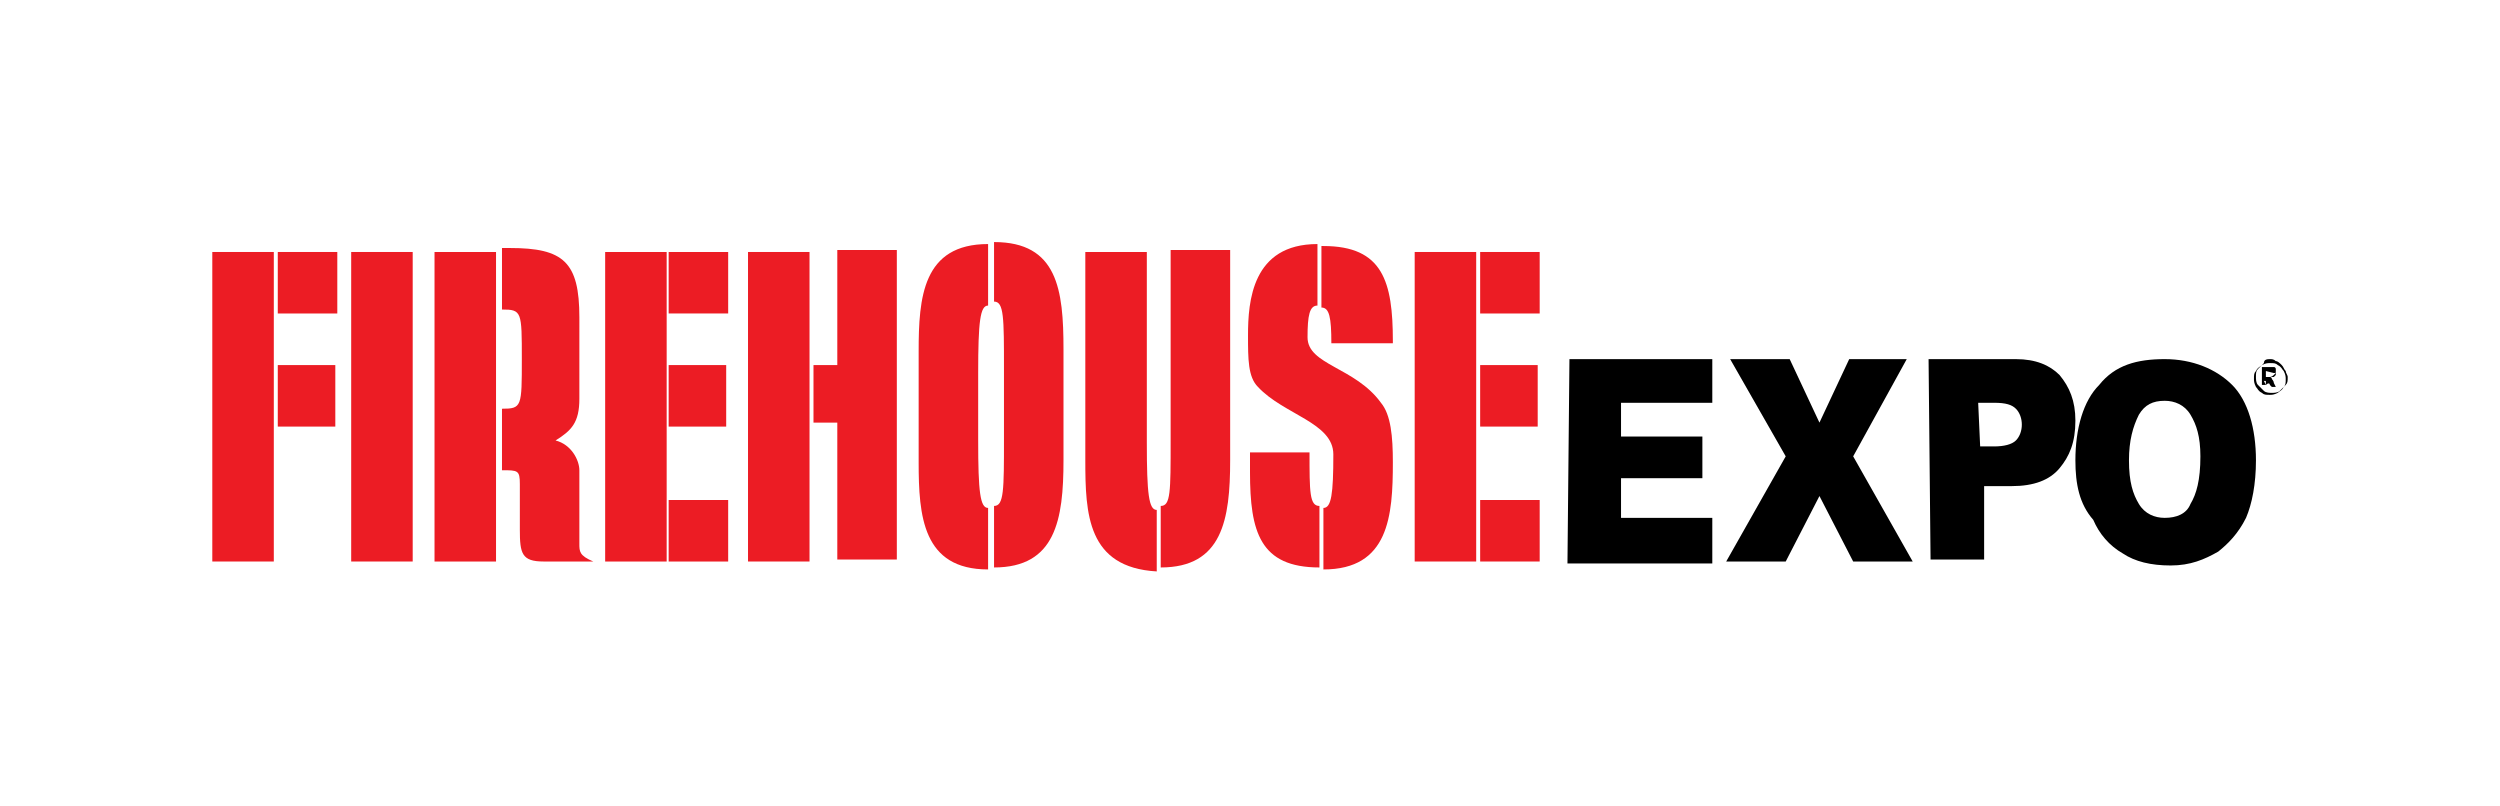
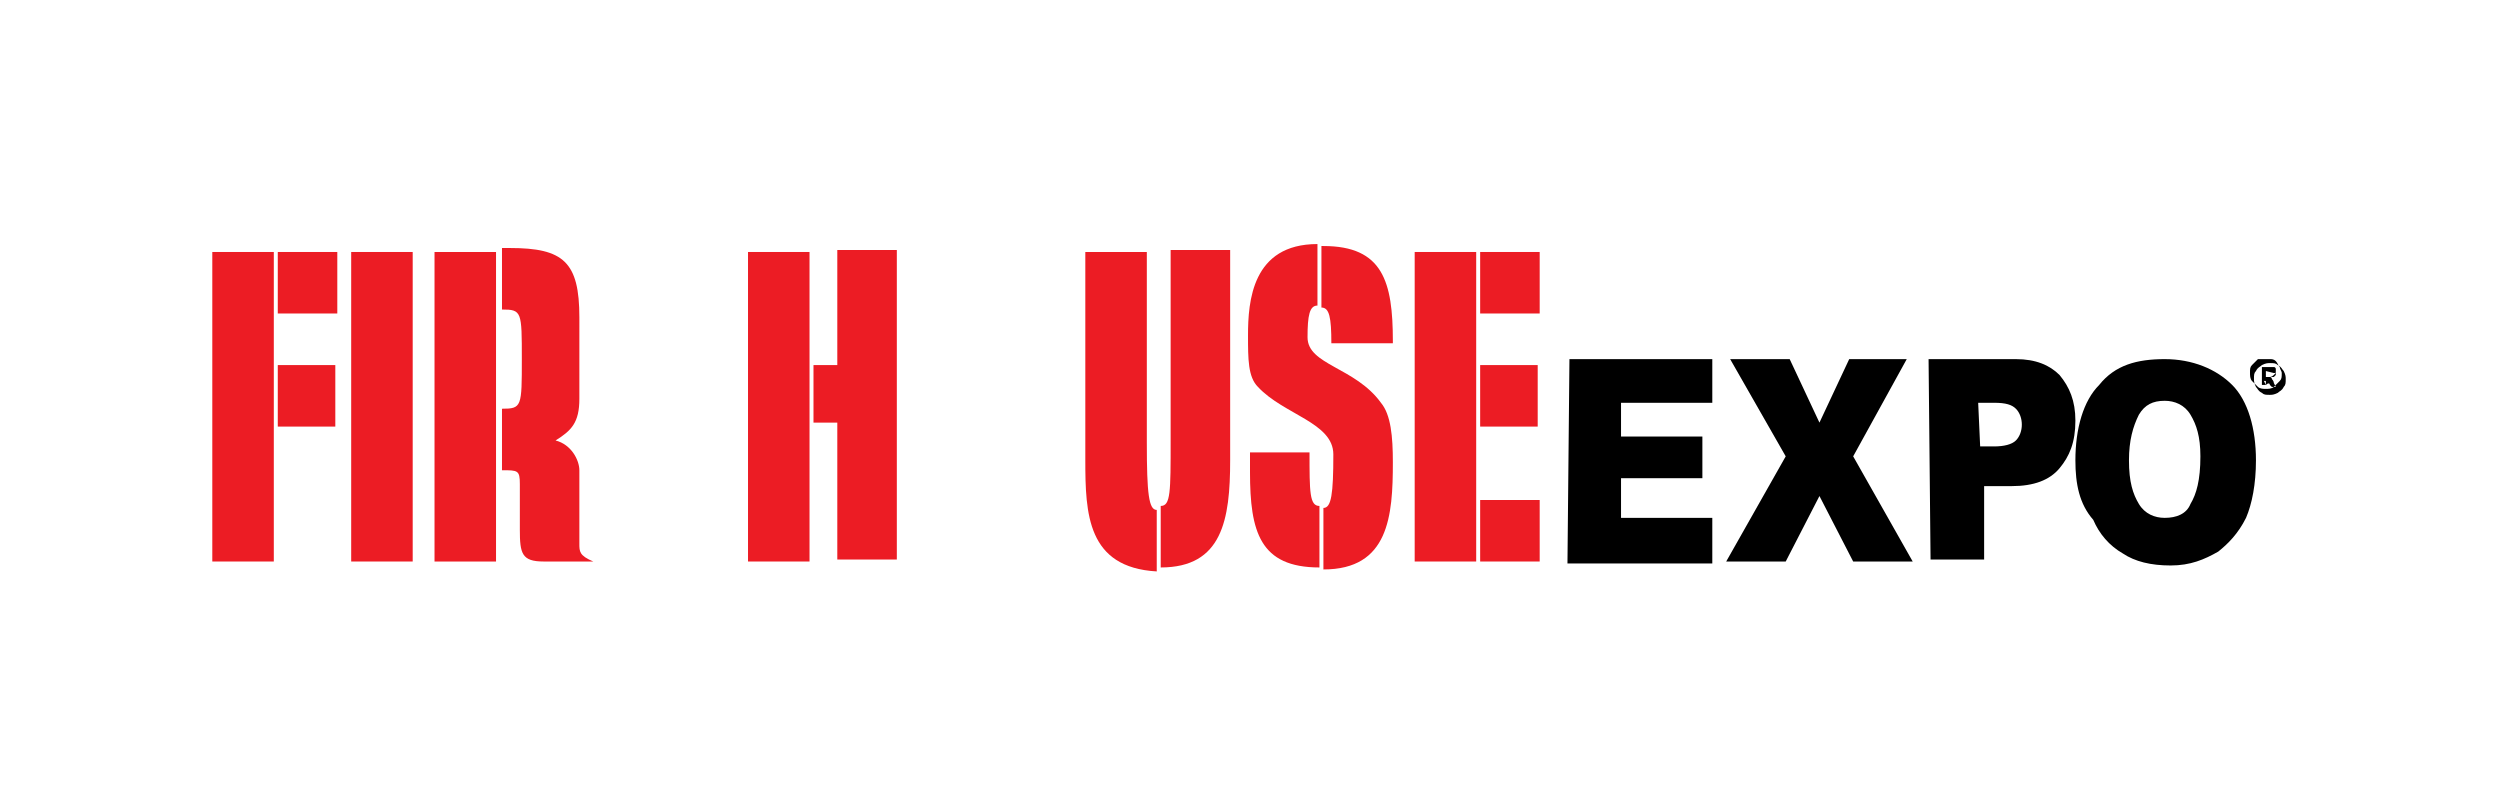
<svg xmlns="http://www.w3.org/2000/svg" version="1.1" id="Layer_1" x="0px" y="0px" viewBox="0 0 126 40.6" style="enable-background:new 0 0 126 40.6;" xml:space="preserve">
  <style type="text/css">
	.st0{fill:#EC1C24;}
</style>
  <g>
    <g>
      <path class="st0" d="M10.7,12.7h3.1v15.6h-3.1V12.7z M14,12.7h3v3.1h-3V12.7z M14,18.4h2.9v3.1H14V18.4z" />
      <path class="st0" d="M17.7,12.7h3.1v15.6h-3.1V12.7z" />
      <path class="st0" d="M25,28.3h-3.1V12.7H25V28.3z M29.2,20.1c0,1.2-0.4,1.6-1.2,2.1c0.8,0.2,1.2,1,1.2,1.5v3.7    c0,0.4,0,0.6,0.7,0.9h-2.5c-1.1,0-1.2-0.4-1.2-1.6v-2.3c0-0.7-0.1-0.7-0.9-0.7v-3.1c1,0,1-0.1,1-2.5s0-2.5-1-2.5v-3.1h0.4    c2.7,0,3.5,0.7,3.5,3.5C29.2,16.1,29.2,20.1,29.2,20.1z" />
-       <path class="st0" d="M30.5,12.7h3.1v15.6h-3.1C30.5,28.3,30.5,12.7,30.5,12.7z M33.7,12.7h3v3.1h-3V12.7z M33.7,18.4h2.9v3.1h-2.9    V18.4z M33.7,25.2h3v3.1h-3V25.2z" />
      <path class="st0" d="M37.7,12.7h3.1v15.6h-3.1V12.7z M41,18.4h1.2v-5.8h3v15.6h-3v-6.9H41V18.4z" />
-       <path class="st0" d="M49.3,22.2c0,2.6,0.1,3.4,0.5,3.4v3.1c-3.3,0-3.5-2.7-3.5-5.4v-5.6c0-2.7,0.2-5.4,3.5-5.4v3.1    c-0.4,0-0.5,0.8-0.5,3.4V22.2z M53.6,23.2c0,3-0.4,5.4-3.5,5.4v-3.1c0.5,0,0.5-0.8,0.5-3.4v-3.5c0-2.6,0-3.4-0.5-3.4v-3    c3.2,0,3.5,2.4,3.5,5.4V23.2z" />
      <path class="st0" d="M54.7,23.2V12.7h3.1v9.6c0,2.6,0.1,3.4,0.5,3.4v3.1C54.8,28.6,54.7,25.9,54.7,23.2z M59,22.2v-9.6H62v10.6    c0,3-0.4,5.4-3.5,5.4v-3.1C59,25.5,59,24.8,59,22.2z" />
      <path class="st0" d="M63.4,19.5c-0.5-0.5-0.5-1.4-0.5-2.6c0-1.7,0.2-4.6,3.5-4.6v3.1c-0.4,0-0.5,0.5-0.5,1.6    c0,1.4,2.4,1.5,3.7,3.3c0.5,0.6,0.6,1.7,0.6,3c0,2.7-0.2,5.4-3.5,5.4v-3.1c0.4,0,0.5-0.7,0.5-2.7C67.2,21.3,64.7,20.9,63.4,19.5z     M66.5,28.6c-3,0-3.5-1.8-3.5-4.8v-1H66c0,2,0,2.7,0.5,2.7V28.6z M66.7,12.4c3,0,3.5,1.8,3.5,4.8v0.1h-3.1c0-1.3-0.1-1.8-0.5-1.8    V12.4z" />
      <path class="st0" d="M71.3,12.7h3.1v15.6h-3.1V12.7z M74.6,12.7h3v3.1h-3V12.7z M74.6,18.4h2.9v3.1h-2.9V18.4z M74.6,25.2h3v3.1    h-3V25.2z" />
    </g>
    <g>
      <path d="M79.1,18.1h7.2v2.2h-4.6V22h4.1v2.1h-4.1v2h4.6v2.3H79L79.1,18.1L79.1,18.1z" />
      <path d="M87.2,18.1h3l1.5,3.2l1.5-3.2h2.9L93.4,23l3,5.3h-3L91.7,25L90,28.3h-3l3-5.3L87.2,18.1z" />
      <path d="M97.2,18.1h4.4c1,0,1.7,0.3,2.2,0.8c0.5,0.6,0.8,1.3,0.8,2.3c0,1.1-0.3,1.8-0.8,2.4s-1.3,0.9-2.4,0.9h-1.4v3.7h-2.7    L97.2,18.1L97.2,18.1z M99.8,22.5h0.7c0.5,0,0.9-0.1,1.1-0.3c0.2-0.2,0.3-0.5,0.3-0.8c0-0.3-0.1-0.6-0.3-0.8    c-0.2-0.2-0.5-0.3-1.1-0.3h-0.8L99.8,22.5L99.8,22.5z" />
      <g>
        <path d="M104.6,23.2c0-1.6,0.4-3,1.2-3.8c0.8-1,1.9-1.3,3.3-1.3c1.4,0,2.6,0.5,3.4,1.3s1.2,2.2,1.2,3.8c0,1.2-0.2,2.2-0.5,2.9     c-0.4,0.8-0.9,1.3-1.4,1.7c-0.7,0.4-1.4,0.7-2.4,0.7s-1.8-0.2-2.4-0.6c-0.7-0.4-1.2-1-1.5-1.7C104.8,25.4,104.6,24.4,104.6,23.2z      M107.3,23.2c0,1.1,0.2,1.7,0.5,2.2c0.3,0.5,0.8,0.7,1.3,0.7c0.6,0,1.1-0.2,1.3-0.7c0.3-0.5,0.5-1.2,0.5-2.4c0-1-0.2-1.6-0.5-2.1     c-0.3-0.5-0.8-0.7-1.3-0.7c-0.6,0-1,0.2-1.3,0.7C107.5,21.5,107.3,22.2,107.3,23.2z" />
      </g>
    </g>
    <g>
-       <path d="M114.4,18.1c0.1,0,0.2,0,0.3,0.1c0.1,0,0.2,0.1,0.3,0.2c0.1,0.1,0.1,0.2,0.2,0.3c0,0.1,0.1,0.2,0.1,0.3    c0,0.2,0,0.3-0.1,0.4c-0.1,0.1-0.2,0.2-0.3,0.3c-0.1,0.1-0.3,0.1-0.4,0.1c-0.1,0-0.3,0-0.4-0.1c-0.1-0.1-0.2-0.2-0.3-0.3    s-0.1-0.3-0.1-0.4c0-0.2,0-0.3,0.1-0.4c0.1-0.1,0.2-0.2,0.3-0.3C114.1,18.1,114.3,18.1,114.4,18.1z M114.4,18.3    c-0.1,0-0.2,0-0.4,0.1c-0.1,0.1-0.2,0.1-0.3,0.3c-0.1,0.1-0.1,0.2-0.1,0.4c0,0.1,0,0.2,0.1,0.4c0.1,0.1,0.1,0.2,0.3,0.3    c0.1,0.1,0.2,0.1,0.4,0.1c0.1,0,0.2,0,0.4-0.1c0.1-0.1,0.2-0.1,0.3-0.3c0.1-0.1,0.1-0.2,0.1-0.4c0-0.1,0-0.2-0.1-0.4    c-0.1-0.1-0.1-0.2-0.3-0.3C114.7,18.3,114.6,18.3,114.4,18.3z M114.2,19.4H114v-0.9h0.4c0.1,0,0.1,0,0.2,0c0.1,0,0.1,0.1,0.1,0.1    v0.1c0,0.1,0,0.1-0.1,0.2c0,0-0.1,0.1-0.2,0.1c0,0,0.1,0,0.1,0.1c0,0,0.1,0.1,0.1,0.2l0.1,0.2h-0.2l-0.1-0.1    C114.4,19.3,114.3,19.3,114.2,19.4l0-0.2h-0.1l0,0L114.2,19.4L114.2,19.4z M114.2,18.7V19h0.2c0.1,0,0.1,0,0.2,0l0.1-0.1v-0.1    h-0.1L114.2,18.7L114.2,18.7z" />
+       <path d="M114.4,18.1c0.1,0,0.2,0,0.3,0.1c0.1,0.1,0.1,0.2,0.2,0.3c0,0.1,0.1,0.2,0.1,0.3    c0,0.2,0,0.3-0.1,0.4c-0.1,0.1-0.2,0.2-0.3,0.3c-0.1,0.1-0.3,0.1-0.4,0.1c-0.1,0-0.3,0-0.4-0.1c-0.1-0.1-0.2-0.2-0.3-0.3    s-0.1-0.3-0.1-0.4c0-0.2,0-0.3,0.1-0.4c0.1-0.1,0.2-0.2,0.3-0.3C114.1,18.1,114.3,18.1,114.4,18.1z M114.4,18.3    c-0.1,0-0.2,0-0.4,0.1c-0.1,0.1-0.2,0.1-0.3,0.3c-0.1,0.1-0.1,0.2-0.1,0.4c0,0.1,0,0.2,0.1,0.4c0.1,0.1,0.1,0.2,0.3,0.3    c0.1,0.1,0.2,0.1,0.4,0.1c0.1,0,0.2,0,0.4-0.1c0.1-0.1,0.2-0.1,0.3-0.3c0.1-0.1,0.1-0.2,0.1-0.4c0-0.1,0-0.2-0.1-0.4    c-0.1-0.1-0.1-0.2-0.3-0.3C114.7,18.3,114.6,18.3,114.4,18.3z M114.2,19.4H114v-0.9h0.4c0.1,0,0.1,0,0.2,0c0.1,0,0.1,0.1,0.1,0.1    v0.1c0,0.1,0,0.1-0.1,0.2c0,0-0.1,0.1-0.2,0.1c0,0,0.1,0,0.1,0.1c0,0,0.1,0.1,0.1,0.2l0.1,0.2h-0.2l-0.1-0.1    C114.4,19.3,114.3,19.3,114.2,19.4l0-0.2h-0.1l0,0L114.2,19.4L114.2,19.4z M114.2,18.7V19h0.2c0.1,0,0.1,0,0.2,0l0.1-0.1v-0.1    h-0.1L114.2,18.7L114.2,18.7z" />
    </g>
  </g>
</svg>